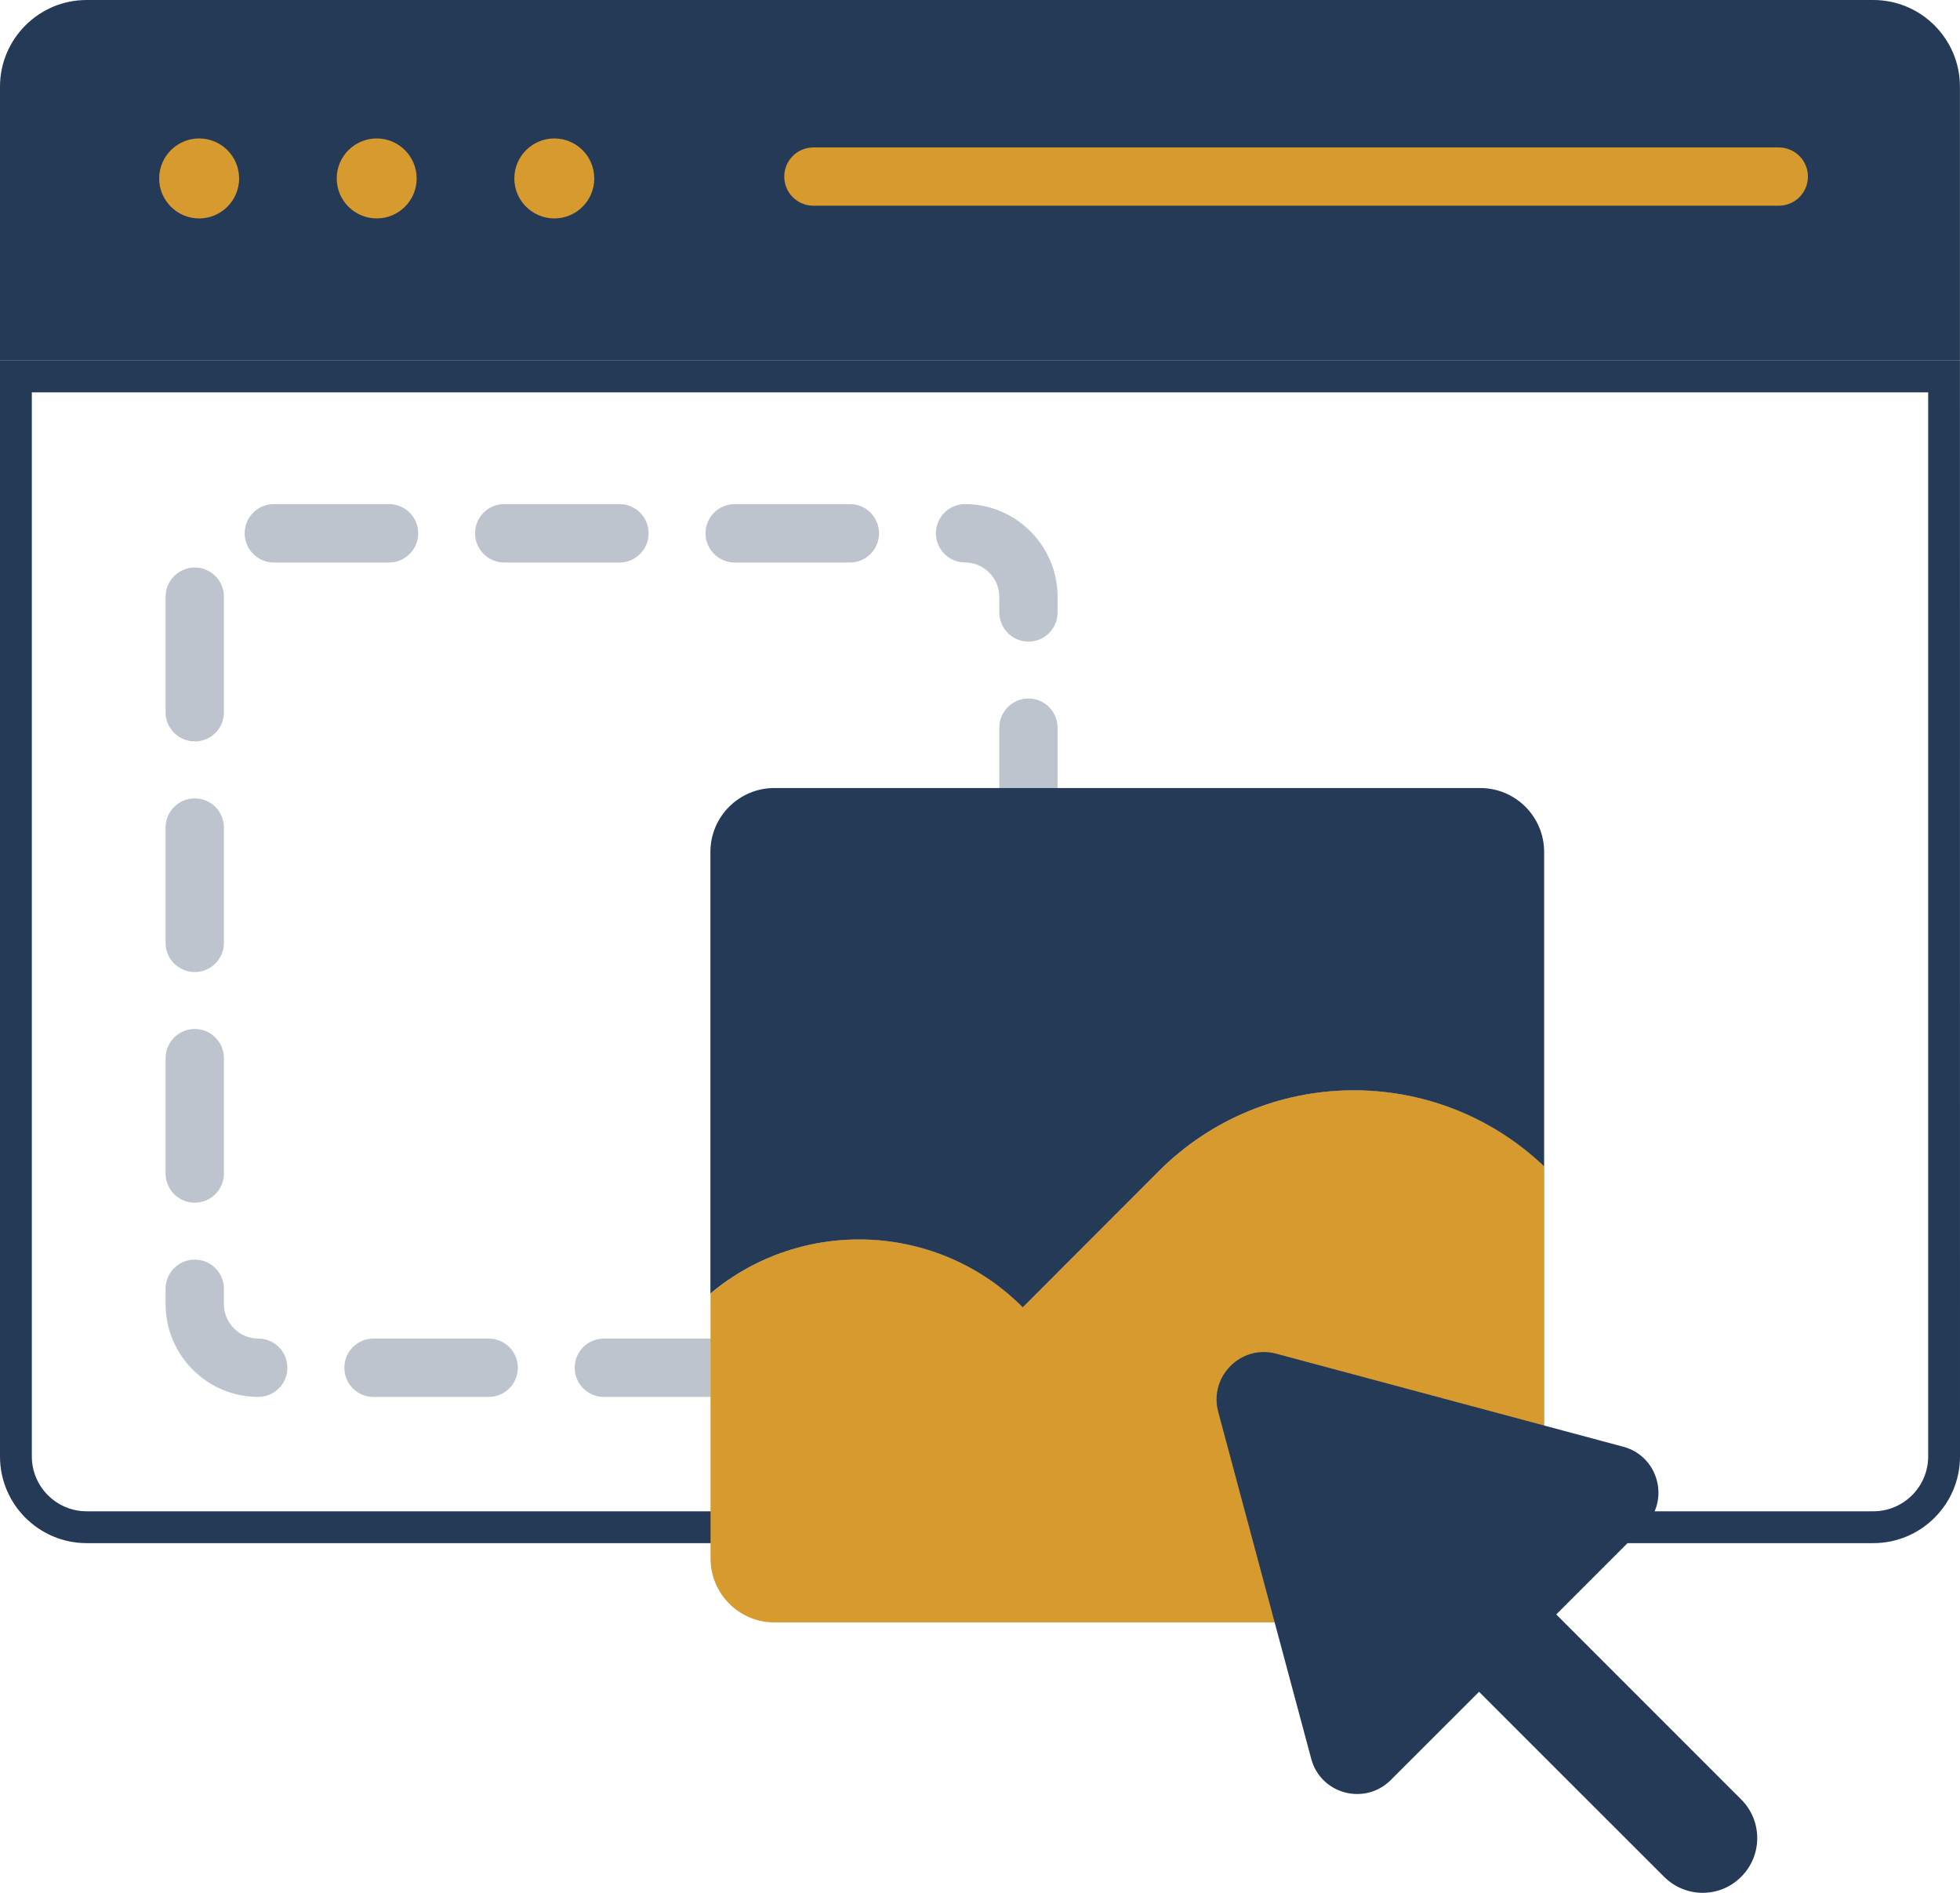
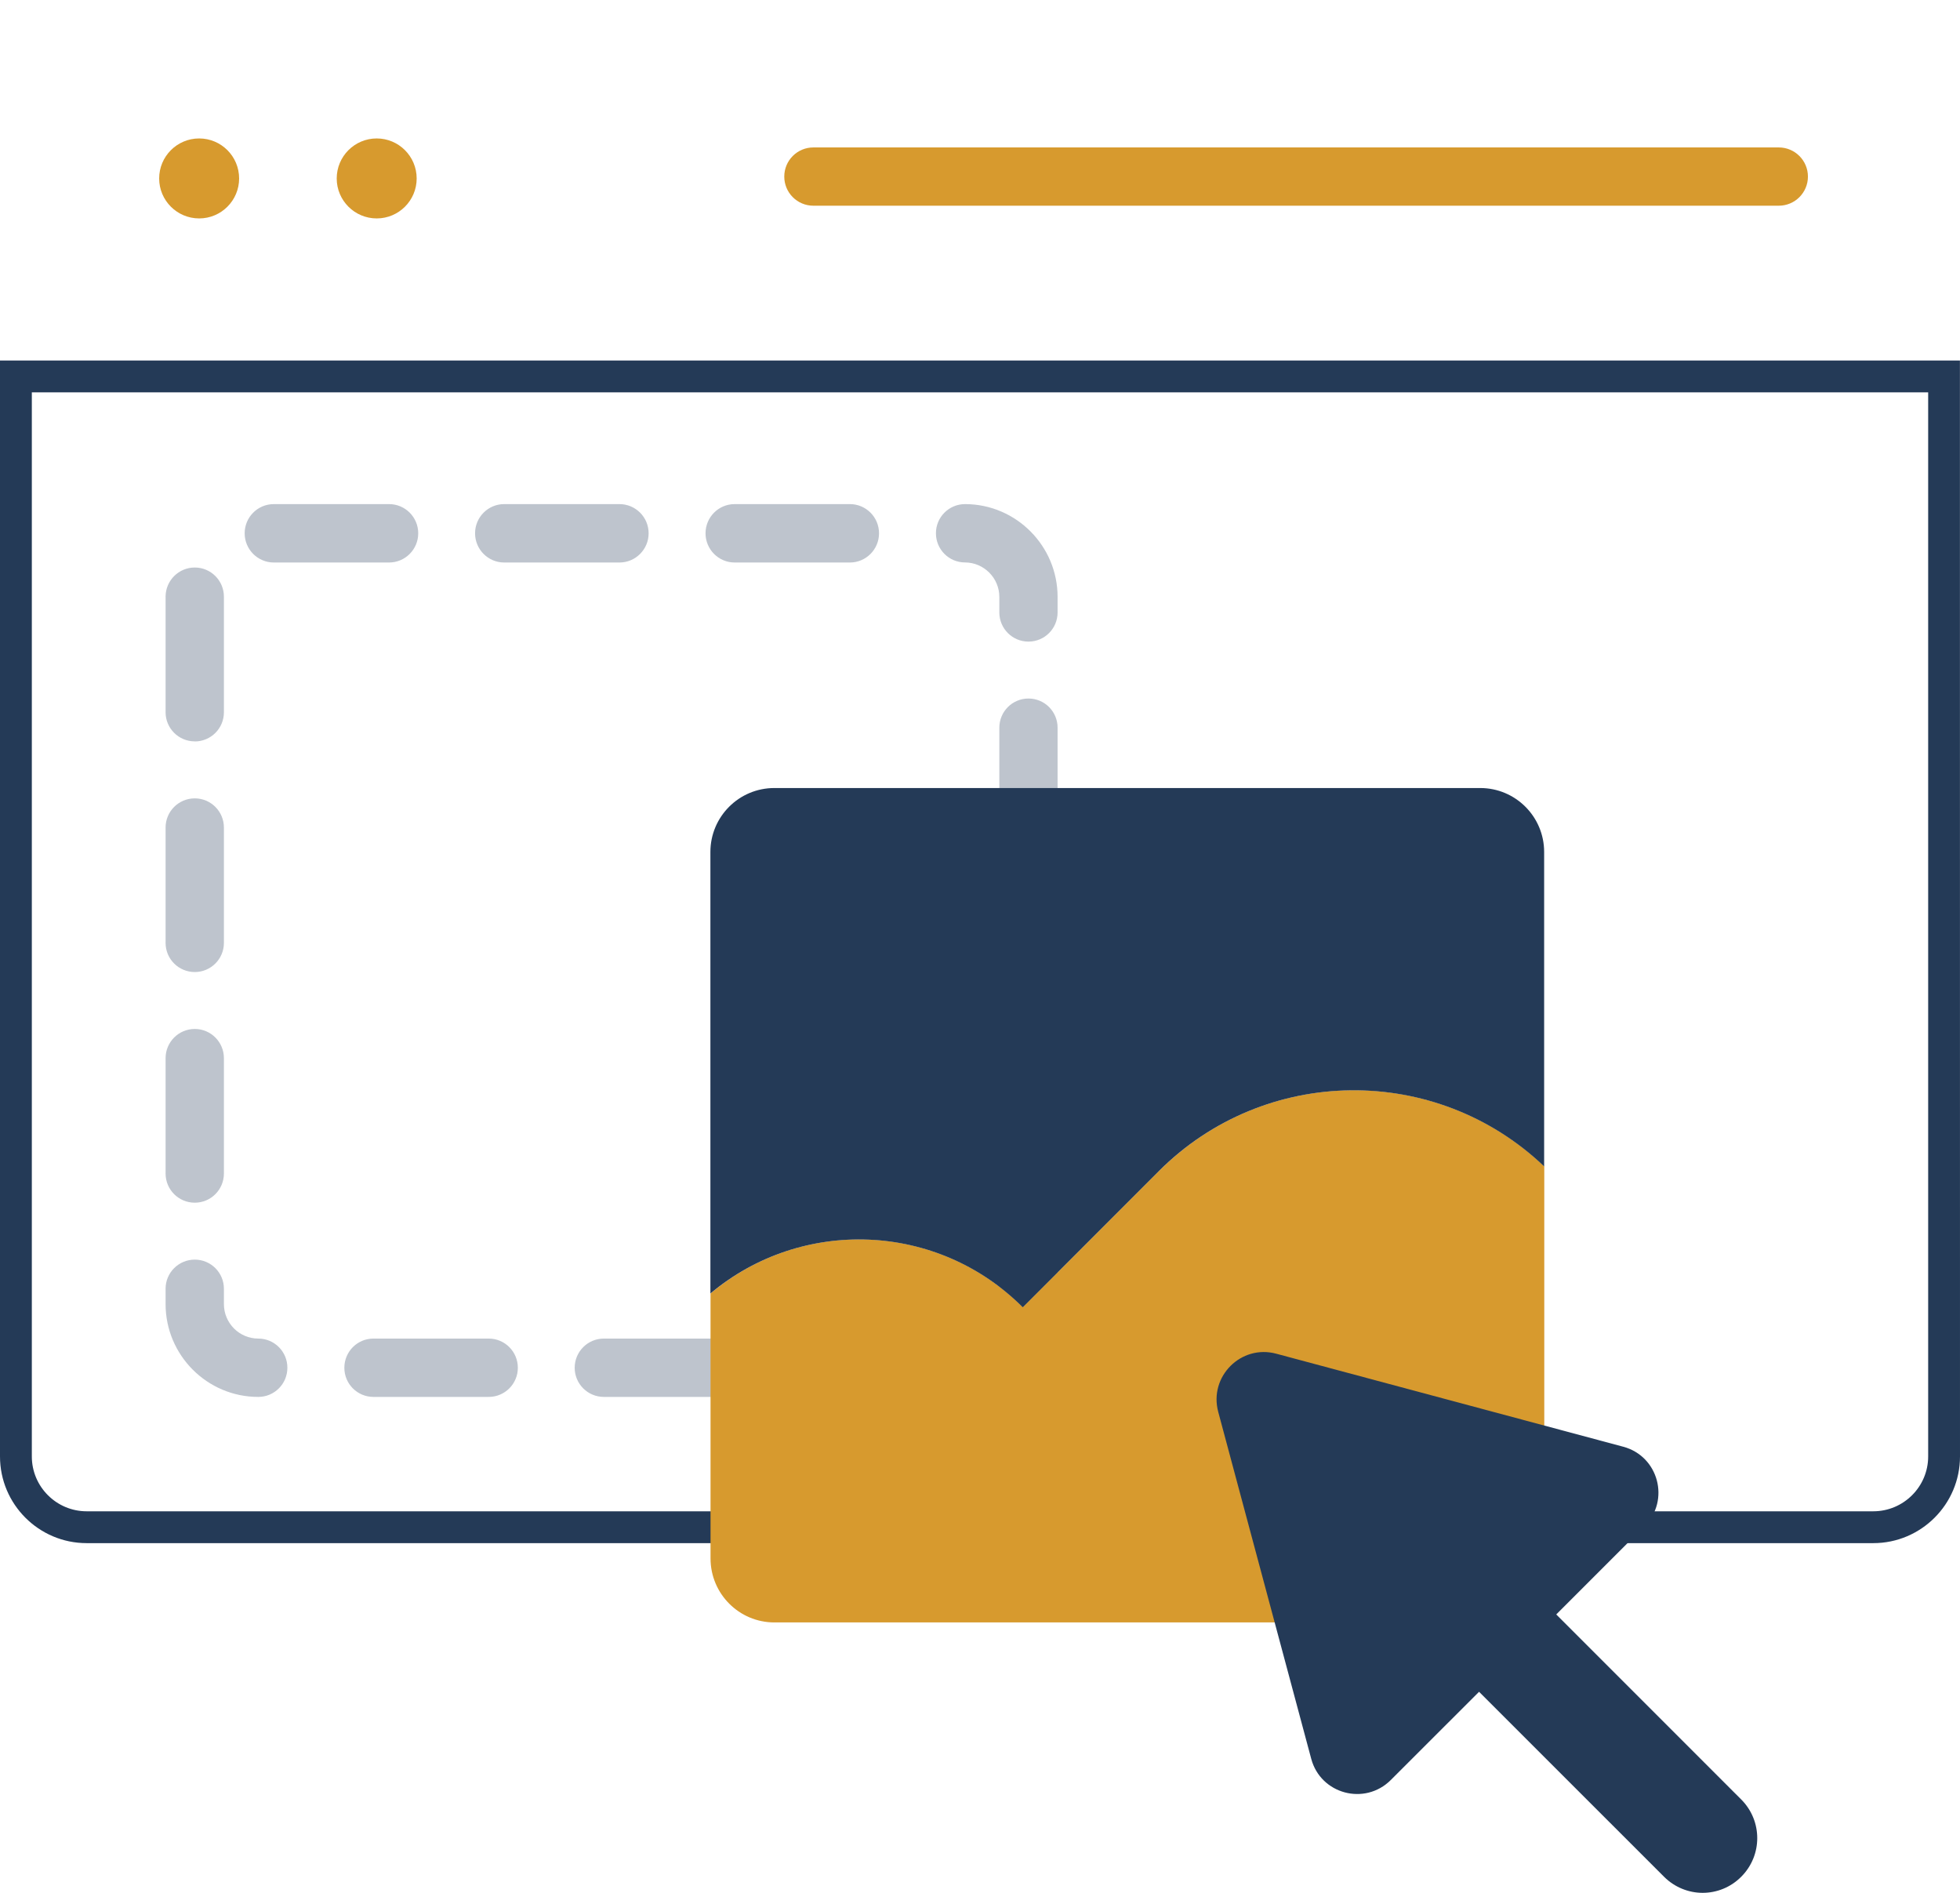
<svg xmlns="http://www.w3.org/2000/svg" width="29" height="28" viewBox="0 0 29 28" fill="none">
-   <path d="M27.717 0H1.282C0.575 0 0 0.575 0 1.282V5.333H28.999V1.282C28.999 0.575 28.424 0 27.717 0Z" fill="#243A57" />
  <path d="M28.529 5.804V21.545C28.529 21.992 28.165 22.356 27.717 22.356H1.282C0.835 22.356 0.471 21.992 0.471 21.545V5.804H28.529ZM28.999 5.333H0V21.545C0 22.252 0.575 22.827 1.282 22.827H27.718C28.424 22.827 29 22.252 29 21.545L28.999 5.333Z" fill="#243A57" />
  <g opacity="0.3">
    <path d="M3.821 20.664C3.065 20.664 2.45 20.047 2.45 19.291V19.064C2.45 18.826 2.643 18.633 2.882 18.633C3.12 18.633 3.313 18.826 3.313 19.064V19.291C3.313 19.572 3.541 19.801 3.822 19.801C4.06 19.801 4.253 19.995 4.252 20.233C4.252 20.472 4.059 20.664 3.821 20.664ZM14.049 20.664H12.344C12.105 20.664 11.912 20.471 11.912 20.233C11.912 19.994 12.105 19.801 12.344 19.801H14.049C14.287 19.801 14.48 19.994 14.48 20.233C14.48 20.471 14.287 20.664 14.049 20.664ZM10.64 20.664H8.935C8.696 20.664 8.503 20.471 8.503 20.233C8.503 19.994 8.696 19.801 8.935 19.801H10.64C10.878 19.801 11.071 19.994 11.071 20.233C11.071 20.471 10.878 20.664 10.64 20.664ZM7.231 20.664H5.526C5.287 20.664 5.095 20.471 5.095 20.233C5.095 19.994 5.287 19.801 5.526 19.801H7.231C7.469 19.801 7.662 19.994 7.662 20.233C7.662 20.471 7.469 20.664 7.231 20.664ZM15.217 19.724C14.979 19.724 14.786 19.532 14.786 19.293V17.587C14.786 17.349 14.979 17.156 15.217 17.156C15.456 17.156 15.648 17.349 15.648 17.587V19.291C15.648 19.53 15.456 19.723 15.217 19.723V19.724ZM2.882 17.791C2.643 17.791 2.45 17.598 2.45 17.359V15.653C2.45 15.415 2.643 15.221 2.882 15.221C3.12 15.221 3.313 15.415 3.313 15.653V17.359C3.313 17.598 3.12 17.791 2.882 17.791ZM15.217 16.314C14.979 16.314 14.786 16.121 14.786 15.882V14.176C14.786 13.938 14.979 13.745 15.217 13.745C15.456 13.745 15.648 13.938 15.648 14.176V15.882C15.648 16.121 15.456 16.314 15.217 16.314ZM2.882 14.379C2.643 14.379 2.45 14.186 2.45 13.948V12.242C2.45 12.003 2.643 11.81 2.882 11.81C3.12 11.81 3.313 12.003 3.313 12.242V13.948C3.313 14.186 3.12 14.379 2.882 14.379ZM15.217 12.902C14.979 12.902 14.786 12.71 14.786 12.471V10.765C14.786 10.526 14.979 10.333 15.217 10.333C15.456 10.333 15.648 10.526 15.648 10.765V12.471C15.648 12.71 15.456 12.902 15.217 12.902ZM2.882 10.967C2.643 10.967 2.45 10.774 2.45 10.536V8.822C2.453 8.586 2.645 8.395 2.882 8.395C3.12 8.395 3.313 8.588 3.313 8.827C3.313 8.828 3.313 8.831 3.313 8.833V10.537C3.313 10.775 3.12 10.968 2.882 10.968V10.967ZM15.217 9.491C14.979 9.491 14.786 9.298 14.786 9.059V8.83C14.786 8.55 14.558 8.321 14.278 8.32C14.039 8.32 13.847 8.125 13.848 7.887C13.848 7.649 14.042 7.457 14.279 7.457H14.281C15.035 7.459 15.648 8.075 15.648 8.83V9.059C15.648 9.298 15.456 9.491 15.217 9.491ZM12.575 8.321H10.87C10.632 8.321 10.439 8.127 10.439 7.889C10.439 7.65 10.632 7.457 10.87 7.457H12.575C12.813 7.457 13.006 7.65 13.006 7.889C13.006 8.127 12.813 8.321 12.575 8.321ZM9.165 8.321H7.46C7.222 8.321 7.029 8.127 7.029 7.889C7.029 7.65 7.222 7.457 7.46 7.457H9.165C9.404 7.457 9.597 7.65 9.597 7.889C9.597 8.127 9.404 8.321 9.165 8.321ZM5.756 8.321H4.052C3.813 8.321 3.62 8.127 3.62 7.889C3.62 7.65 3.813 7.457 4.052 7.457H5.756C5.995 7.457 6.188 7.65 6.188 7.889C6.188 8.127 5.995 8.321 5.756 8.321Z" fill="#243A57" />
  </g>
  <path d="M26.318 3.043H12.035C11.796 3.043 11.604 2.85 11.604 2.612C11.604 2.374 11.796 2.181 12.035 2.181H26.318C26.557 2.181 26.75 2.374 26.75 2.612C26.75 2.85 26.557 3.043 26.318 3.043Z" fill="#D79A2E" />
  <path d="M2.947 3.231C3.273 3.231 3.538 2.966 3.538 2.64C3.538 2.313 3.273 2.048 2.947 2.048C2.62 2.048 2.355 2.313 2.355 2.64C2.355 2.966 2.62 3.231 2.947 3.231Z" fill="#D79A2E" />
  <path d="M5.574 3.231C5.9 3.231 6.165 2.966 6.165 2.64C6.165 2.313 5.9 2.048 5.574 2.048C5.247 2.048 4.982 2.313 4.982 2.64C4.982 2.966 5.247 3.231 5.574 3.231Z" fill="#D79A2E" />
-   <path d="M8.202 3.231C8.528 3.231 8.793 2.966 8.793 2.64C8.793 2.313 8.528 2.048 8.202 2.048C7.875 2.048 7.61 2.313 7.61 2.64C7.61 2.966 7.875 3.231 8.202 3.231Z" fill="#D79A2E" />
  <path d="M17.146 17.324L15.134 19.337C13.868 18.071 11.858 18.003 10.513 19.134V23.053C10.513 23.576 10.936 24 11.458 24H21.903C22.426 24 22.849 23.576 22.849 23.053V17.253C21.248 15.729 18.718 15.752 17.147 17.324H17.146Z" fill="#D79A2E" />
  <path d="M10.511 12.602V19.134C11.857 18.004 13.867 18.072 15.133 19.338L17.145 17.325C18.716 15.753 21.247 15.73 22.847 17.254V12.603C22.847 12.081 22.424 11.657 21.901 11.657H11.457C10.934 11.657 10.511 12.081 10.511 12.603L10.511 12.602Z" fill="#243A57" />
  <path d="M25.763 26.619L23.026 23.882L24.332 22.576C24.714 22.194 24.54 21.541 24.018 21.401L18.884 20.025C18.362 19.884 17.884 20.363 18.025 20.886L19.401 26.018C19.541 26.54 20.193 26.714 20.577 26.332L21.884 25.026L24.621 27.762C24.778 27.919 24.986 28 25.192 28C25.398 28 25.605 27.921 25.763 27.762C26.079 27.446 26.079 26.935 25.763 26.619Z" fill="#243A57" />
</svg>